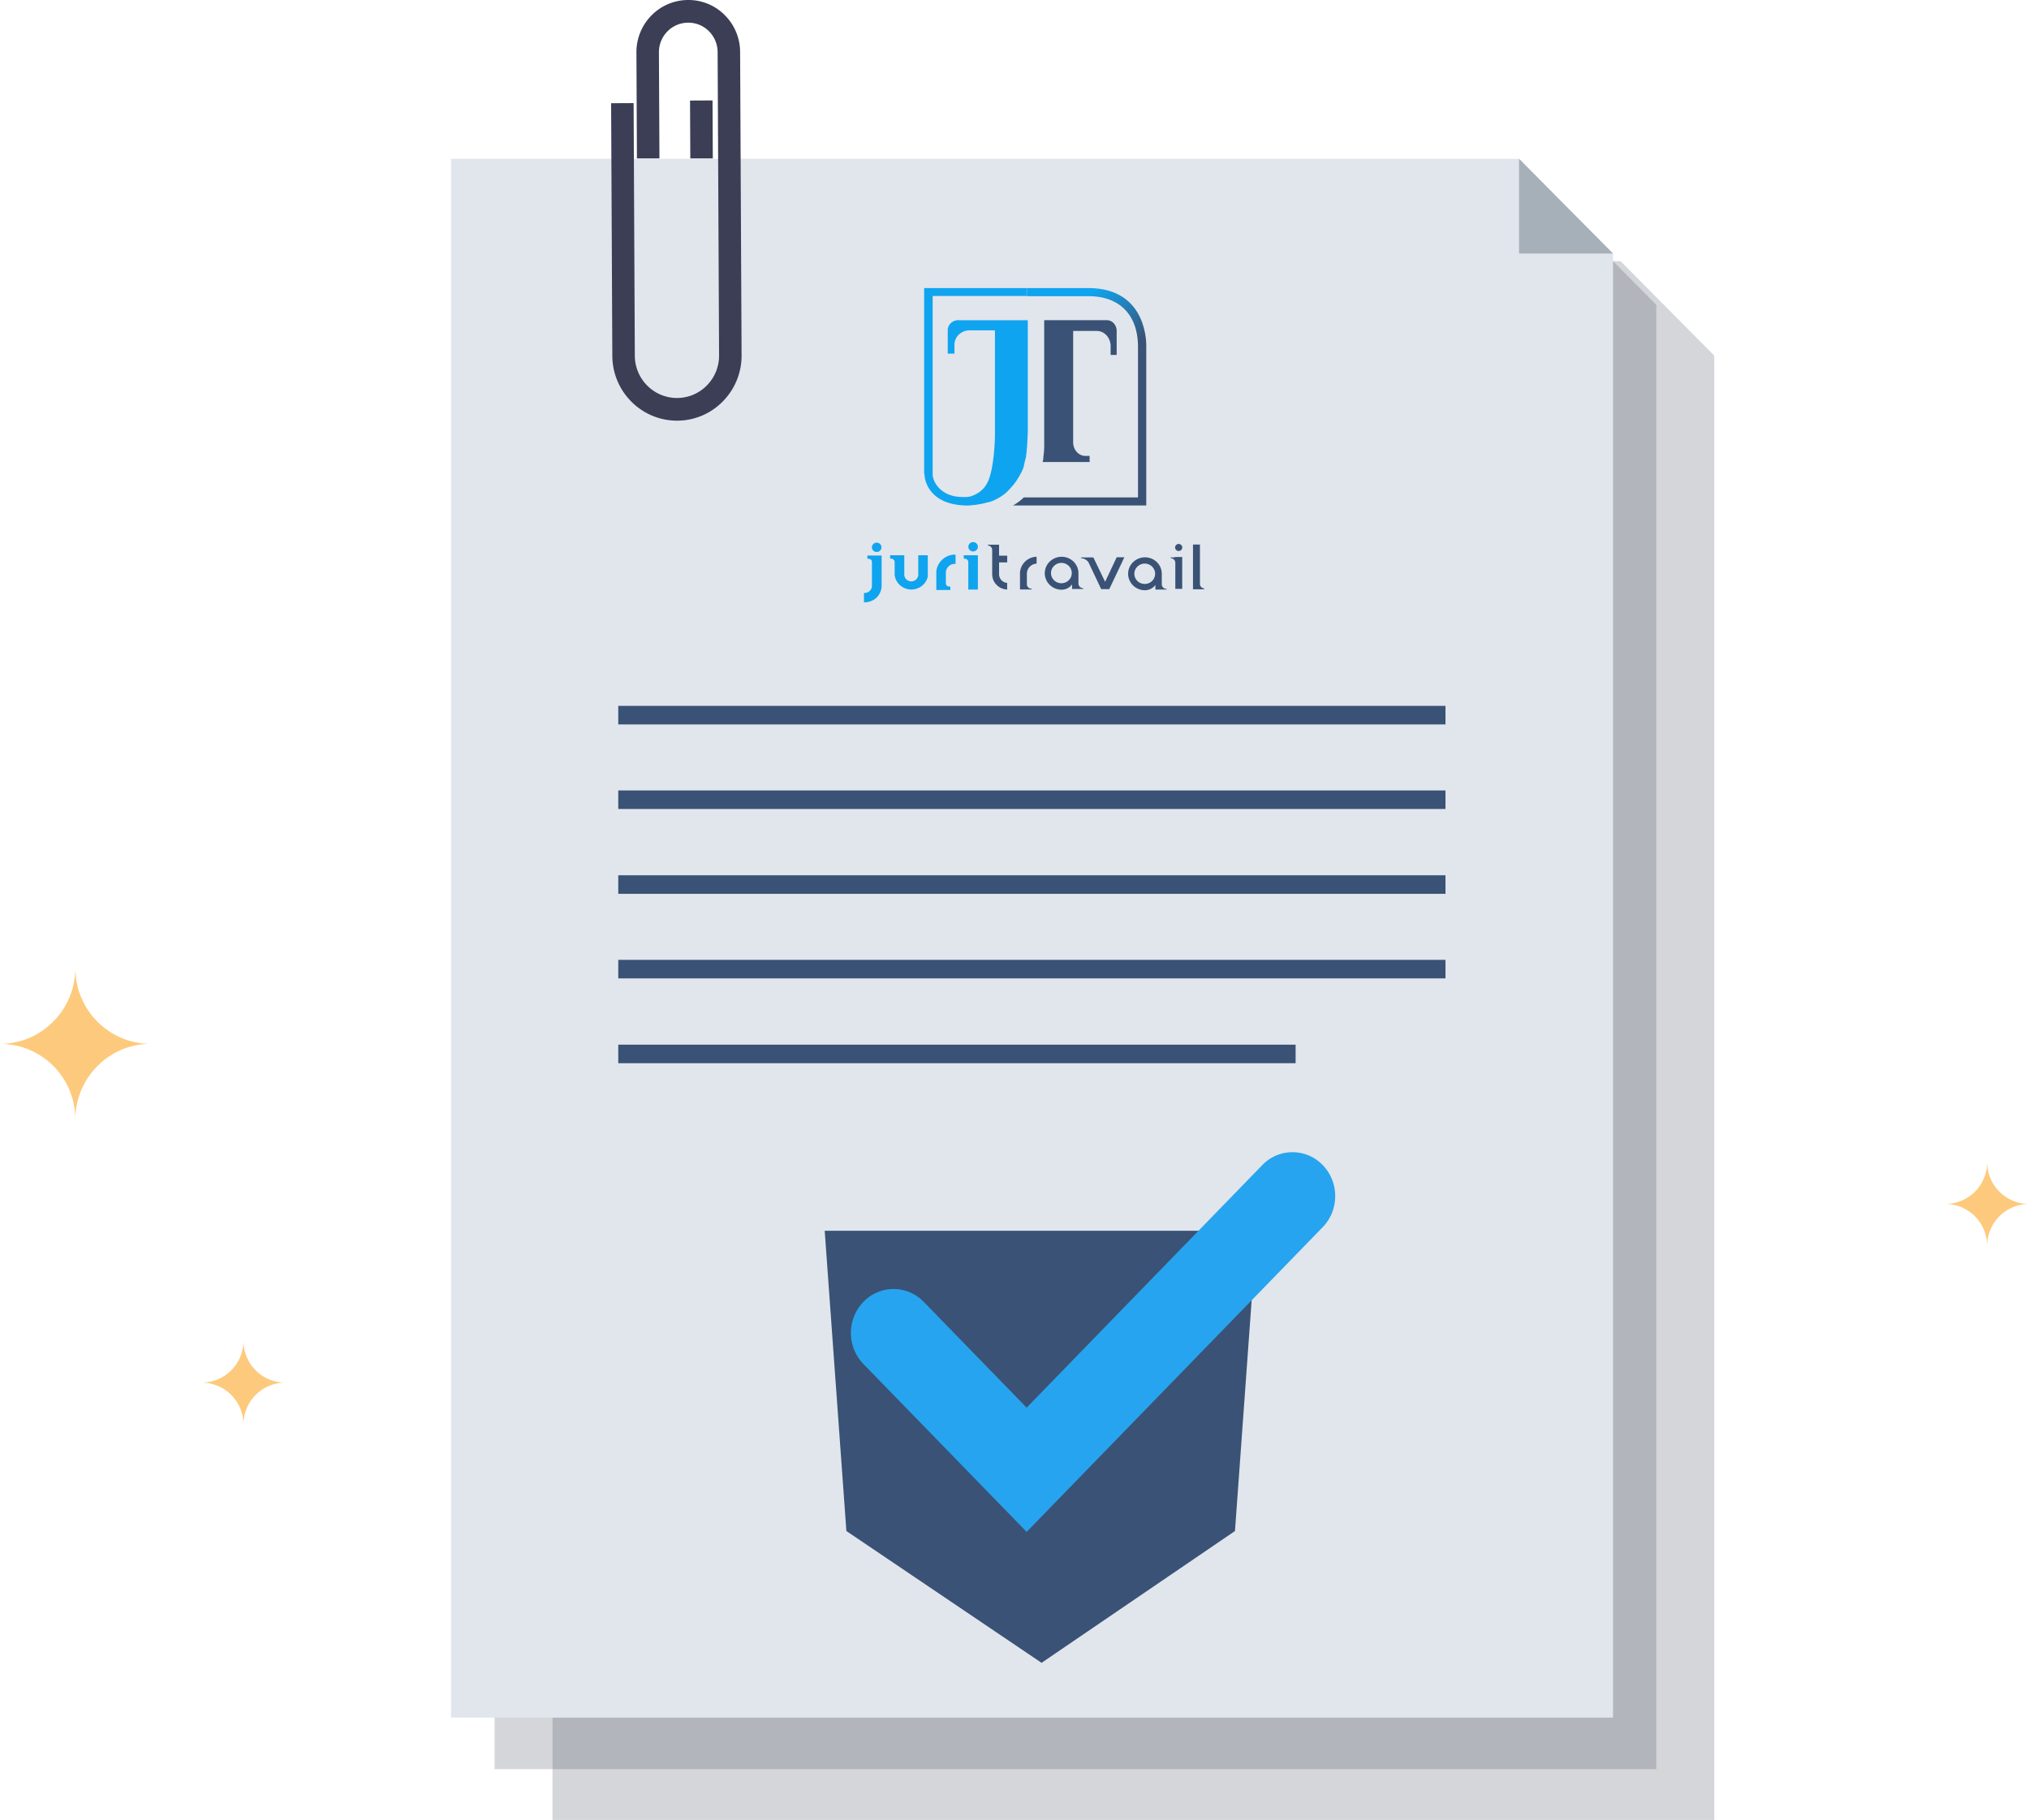
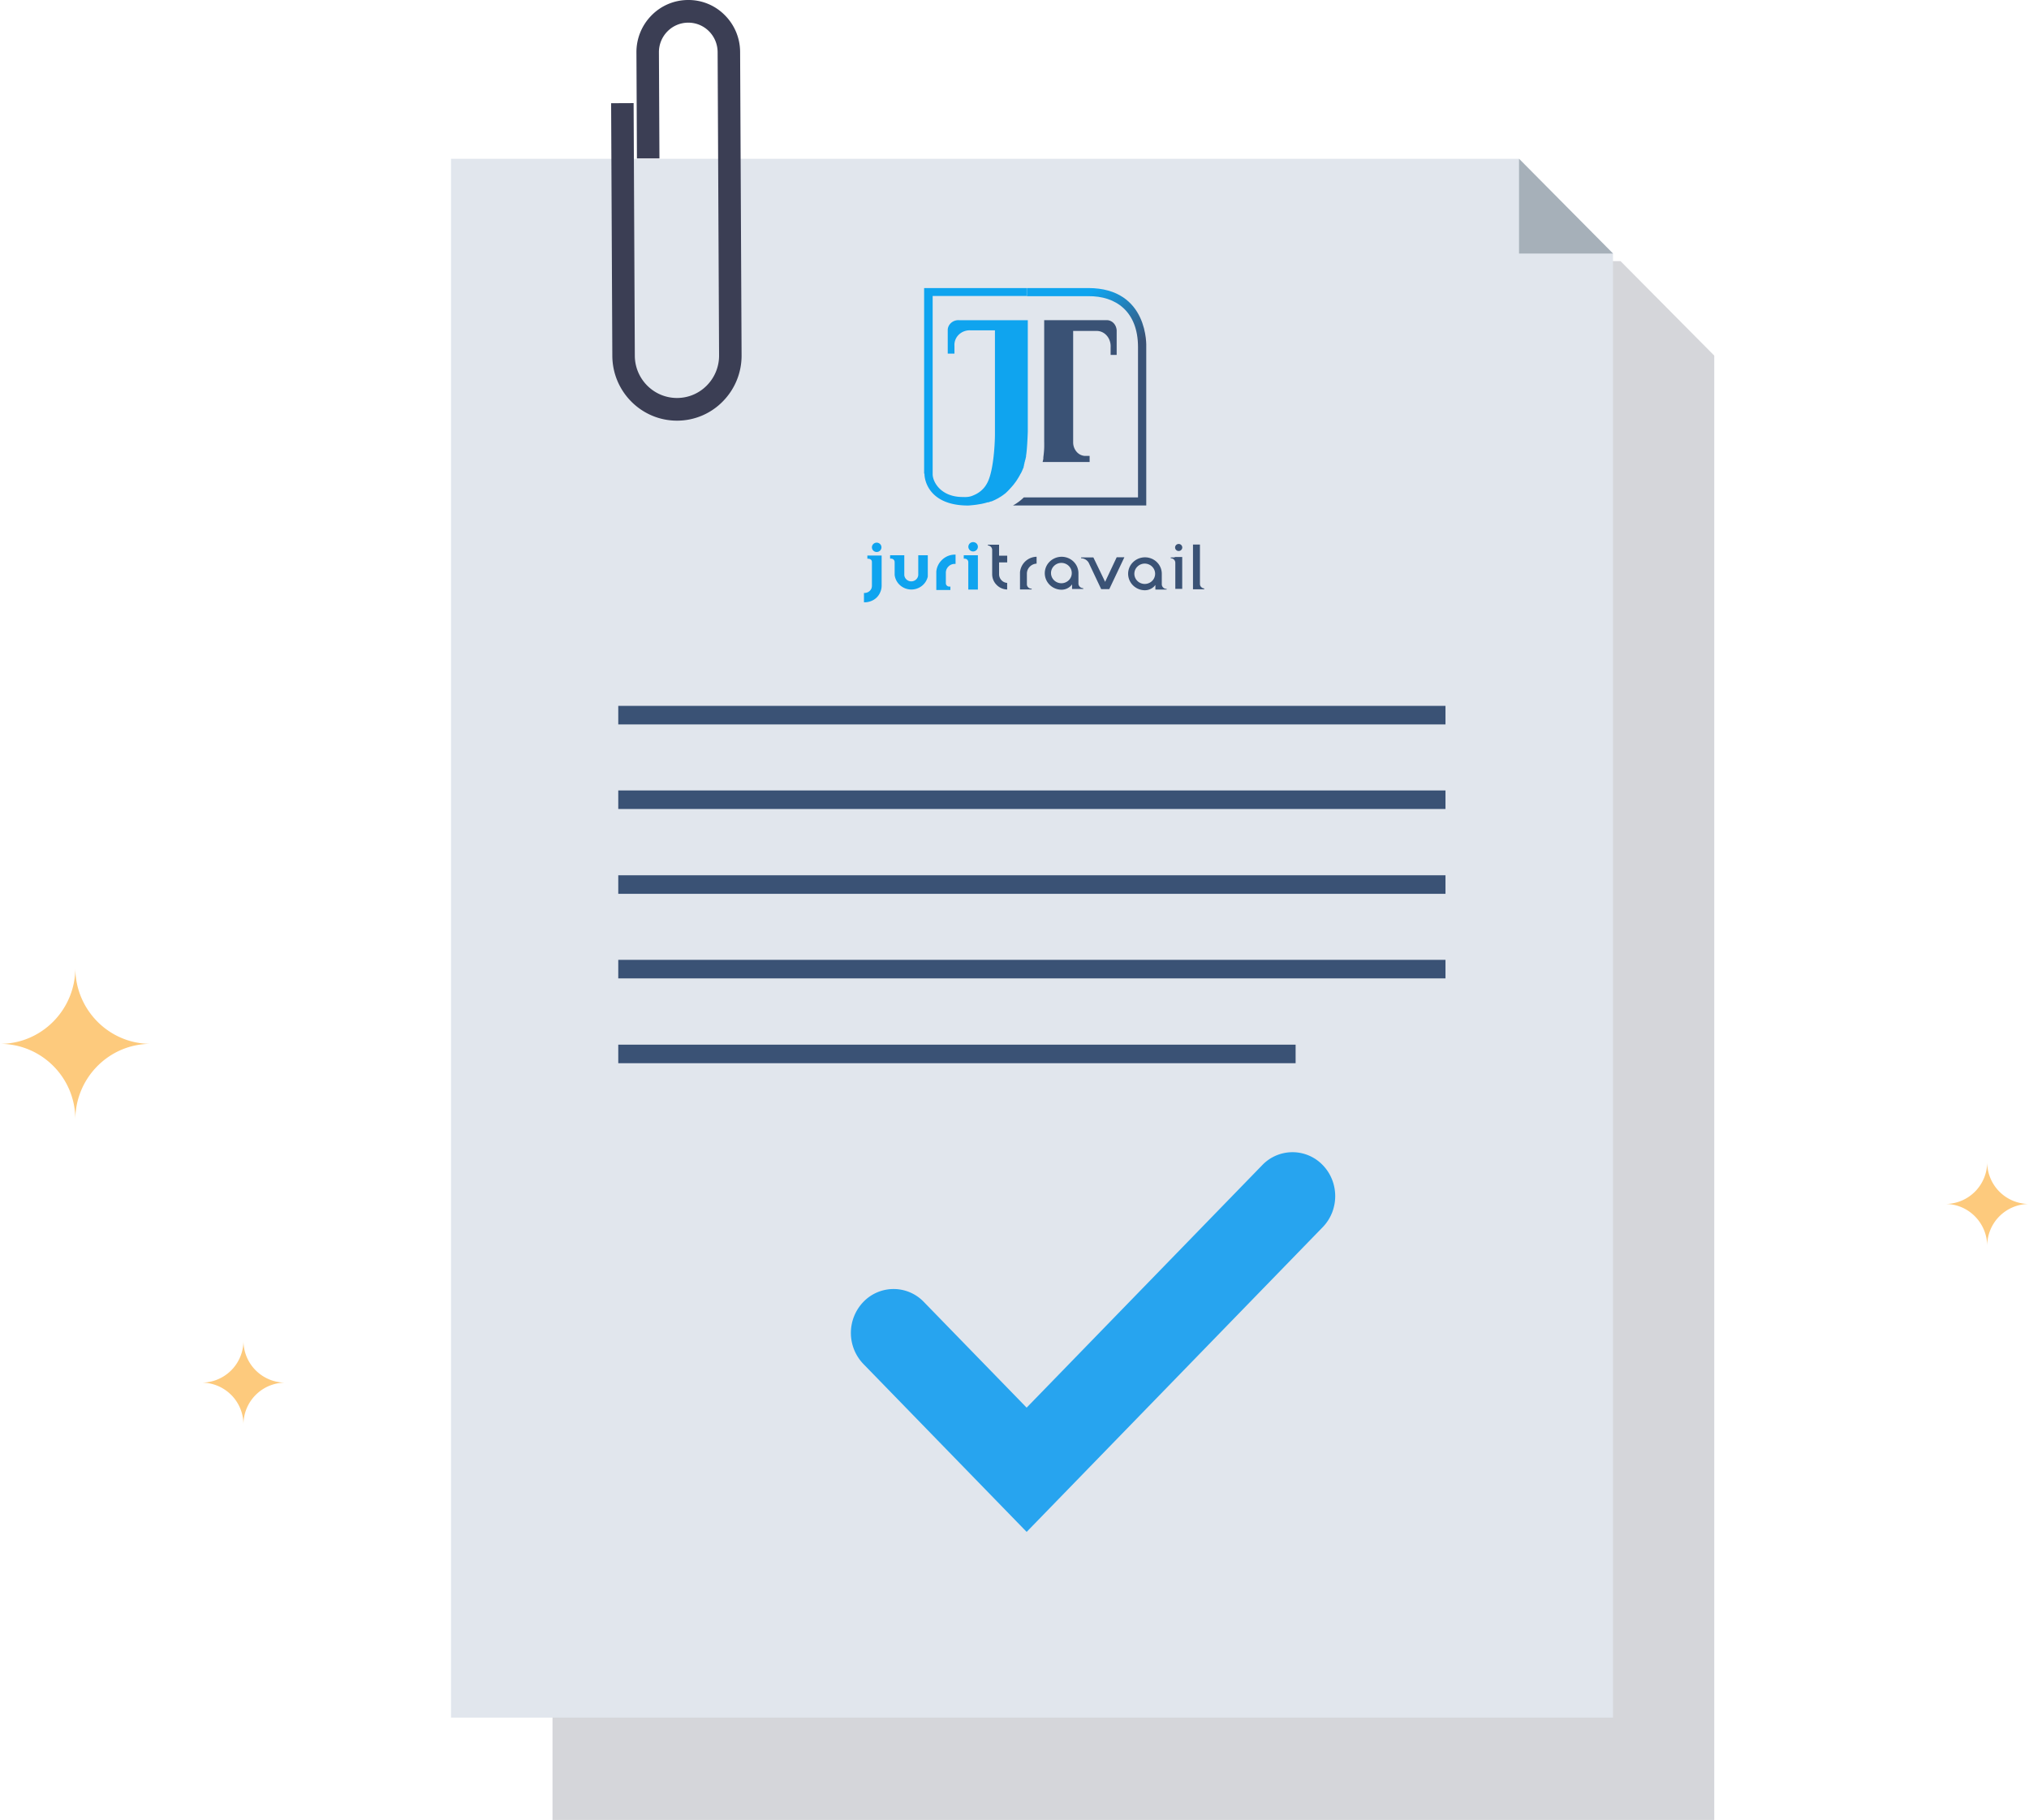
<svg xmlns="http://www.w3.org/2000/svg" width="155" height="139" fill="none" viewBox="0 0 155 139">
  <g clip-path="url(#a)">
    <path fill="#2D334A" d="M123.798 19.945h-81.59V139h88.748V27.16z" opacity=".2" />
-     <path fill="#2D334A" d="M119.372 16.066H37.783V135.12h88.747V23.281z" opacity=".2" />
    <path fill="#E1E6ED" d="M116.043 12.128H34.454v119.055h88.767V19.363z" />
    <path fill="#A6B0B9" d="M116.043 19.363h7.178l-7.178-7.235z" />
    <path fill="#3A5275" d="M110.424 53.912H47.231v1.416h63.193zM110.424 60.371H47.231v1.416h63.193zM110.424 66.85H47.231v1.416h63.193zM110.424 73.309H47.231v1.416h63.193zM98.975 79.787H47.231v1.416h51.744z" />
    <path fill="#FDCA7D" d="M15.404 105.599a3.199 3.199 0 0 0 3.194-3.219 3.199 3.199 0 0 0 3.194 3.219 3.2 3.2 0 0 0-3.194 3.22 3.2 3.2 0 0 0-3.194-3.22M148.611 91.954a3.2 3.2 0 0 0 3.195-3.22 3.2 3.2 0 0 0 3.194 3.22 3.2 3.2 0 0 0-3.194 3.22c0-1.765-1.424-3.22-3.195-3.22M0 79.725c3.175 0 5.754-2.6 5.754-5.8 0 3.2 2.578 5.8 5.753 5.8-3.175 0-5.753 2.599-5.753 5.8.019-3.201-2.56-5.8-5.754-5.8" />
-     <path fill="#3A5275" d="M94.343 116.933 79.567 127l-14.91-10.067L63 94h33z" />
    <path fill="#27A4EF" d="m78.427 116.998-12.47-12.822a3.42 3.42 0 0 1 0-4.744 3.199 3.199 0 0 1 4.613 0l7.857 8.078L96.43 88.983a3.2 3.2 0 0 1 4.614-.001c1.274 1.309 1.274 3.433.001 4.744L78.428 117z" />
-     <path fill="#3B3E54" d="m54.432 7.671-1.718.008.02 4.42h1.719z" />
    <path fill="#3B3E54" d="M56.539 3.972a3.984 3.984 0 0 0-1.174-2.818A3.892 3.892 0 0 0 52.56 0a3.921 3.921 0 0 0-2.796 1.183 3.98 3.98 0 0 0-1.145 2.828l.038 8.088h1.719l-.039-8.098a2.254 2.254 0 0 1 .647-1.6 2.226 2.226 0 0 1 1.583-.67h.014c.592 0 1.15.23 1.574.65.425.426.662.992.666 1.597l.111 23.16a3.238 3.238 0 0 1-.931 2.298 3.183 3.183 0 0 1-2.27.96h-.016c-1.769 0-3.212-1.445-3.22-3.227l-.092-19.294-1.718.008.092 19.293c.012 2.735 2.225 4.952 4.938 4.952h.023a4.88 4.88 0 0 0 3.483-1.474 4.968 4.968 0 0 0 1.43-3.526l-.112-23.16z" />
    <path fill="#3A5275" d="M79.77 33.78v.288c0 .308-.034.596-.066.861a.054.054 0 0 0 0 .024.332.332 0 0 1 0 .046c0 .07-.028.168-.056.289h3.591v-.468h-.384a.907.907 0 0 1-.614-.32 1.1 1.1 0 0 1-.26-.694v-8.529h1.762a.966.966 0 0 1 .435.082c.138.06.263.152.367.27.104.118.184.258.235.413.052.154.073.319.063.483v.58h.462v-1.87a.9.9 0 0 0-.075-.315.83.83 0 0 0-.177-.259.738.738 0 0 0-.254-.163.685.685 0 0 0-.291-.044h-4.74v9.325z" />
    <path fill="#0FA4EF" d="M70.786 22h-.19v14.173h.027v.034c0 .51.388 2.41 3.353 2.403.388-.03.617-.063.617-.063l.388-.064.225-.052c.079-.017.157-.04.233-.067h.07l.198-.07h.038l.179-.078.066-.03c.054-.026.109-.052.159-.082l.07-.033.147-.09.066-.037.14-.093.054-.04.136-.101.039-.03c.15-.133.29-.276.419-.428l.023-.022.097-.112.047-.052.081-.104.05-.067.074-.097a.775.775 0 0 1 .05-.07l.063-.097.046-.078a.643.643 0 0 0 .055-.086l.05-.085.047-.082.05-.1a.486.486 0 0 0 .043-.064 3.083 3.083 0 0 0 .097-.205l.046-.111.024-.052.039-.1v-.053a.946.946 0 0 0 .03-.096.209.209 0 0 0 0-.045c0-.034.024-.063.032-.093v-.037c0-.034.02-.067.03-.097.012-.03 0 0 0-.026s.024-.07.032-.104a5.24 5.24 0 0 0 .058-.257v-.04a.047.047 0 0 0 0-.023c.074-.418.118-1.414.132-1.838v-8.504H73.27a.838.838 0 0 0-.58.178.772.772 0 0 0-.29.514v1.86h.513v-.588a1.072 1.072 0 0 1 .068-.46 1.11 1.11 0 0 1 .257-.392c.114-.112.25-.2.401-.259.152-.058.314-.085.477-.08h1.89v7.942c0 .51-.078 2.784-.598 3.732a2.076 2.076 0 0 1-.218.331c-.215.26-.495.463-.814.592-.167.08-.35.125-.536.134a1.872 1.872 0 0 1-.248 0h-.105c-1.622-.026-2.231-1.146-2.239-1.734V22.606h7.179V22z" />
    <path fill="url(#b)" d="M87.565 38.61V26.5s.226-4.5-4.434-4.5h-4.687v.621h4.687c2.111-.026 3.8 1.164 3.804 3.878v11.49h-8.721c-.247.242-.526.45-.83.617h10.181z" />
    <path fill="#0FA4EF" d="M74.338 41.404a.37.37 0 0 0-.202.06.358.358 0 0 0-.155.366.366.366 0 0 0 .497.26.363.363 0 0 0 .163-.132.351.351 0 0 0-.163-.527.371.371 0 0 0-.14-.027M66.973 41.445a.37.37 0 0 0-.337.22.349.349 0 0 0 .079.389.367.367 0 0 0 .397.077.363.363 0 0 0 .163-.131.351.351 0 0 0-.045-.45.368.368 0 0 0-.258-.105" />
    <path fill="#3A5275" d="M76.52 44.327a.635.635 0 0 1-.142-.206.636.636 0 0 1-.056-.252v-.914h.621v-.516h-.621v-.838h-.857v.058c.09.006.173.044.235.108a.34.34 0 0 1 .095.236v1.858a1.145 1.145 0 0 0 .351.822c.209.21.494.332.793.34v-.504a.637.637 0 0 1-.42-.192M84.463 44.352l-.038.088-.043-.088-.857-1.778h-.939v.063h.03a.705.705 0 0 1 .545.327l.96 2.03h.62l1.153-2.433h-.587zM77.92 43.714v1.305h.891v-.059h-.042a.355.355 0 0 1-.218-.096.34.34 0 0 1-.104-.21v-.839a.749.749 0 0 1 .227-.54.779.779 0 0 1 .514-.227v-.525a1.3 1.3 0 0 0-1.268 1.191M89.738 42.574h-.305v.063h.03c.09.008.173.05.233.116.06.066.091.152.089.24v1.98h.527V42.54h-.574z" />
    <path fill="#0FA4EF" d="M71.956 42.767a1.41 1.41 0 0 0-.429.88v1.414h1.076v-.26h-.082a.269.269 0 0 1-.192-.078.256.256 0 0 1-.073-.19v-.793c0-.178.072-.349.201-.474a.655.655 0 0 1 .484-.197h.056v-.71h-.056a1.42 1.42 0 0 0-.985.408M70.148 43.924a.52.52 0 0 1-.172.34.542.542 0 0 1-.723 0 .52.52 0 0 1-.172-.34v-1.518h-1.084v.26h.055a.276.276 0 0 1 .204.068.266.266 0 0 1 .088.192.237.237 0 0 0 0 .054v.931c.035.296.176.57.398.773a1.304 1.304 0 0 0 1.659.082c.241-.18.41-.438.475-.729v-1.631h-.728zM73.623 42.67h.06a.277.277 0 0 1 .2.07.264.264 0 0 1 .087.19v2.097h.733V42.41h-1.08zM66.261 42.603v.071h.06c.026 0 .287 0 .287.26a.157.157 0 0 0 0 .05v1.762a.593.593 0 0 1-.042.21.575.575 0 0 1-.514.331H66V46h.056c.167 0 .333-.03.488-.093.16-.061.306-.154.429-.272.12-.12.215-.263.278-.42.065-.15.098-.31.099-.473v-2.315H66.26z" />
    <path fill="#3A5275" d="M89.082 44.977a.363.363 0 0 1-.236-.115.348.348 0 0 1-.094-.242V43.823a1.24 1.24 0 0 0-.216-.699 1.28 1.28 0 0 0-.577-.463 1.31 1.31 0 0 0-1.401.273 1.233 1.233 0 0 0-.279 1.371c.098.23.262.426.474.564.211.139.46.212.714.212a1.013 1.013 0 0 0 .716-.306l.08-.1v.352h.858v-.059zm-1.632-.378a.805.805 0 0 1-.44-.13.78.78 0 0 1-.293-.349.76.76 0 0 1 .172-.845.798.798 0 0 1 .864-.169.789.789 0 0 1 .356.286.764.764 0 0 1-.099.98.802.802 0 0 1-.56.227M92 44.943a.359.359 0 0 1-.24-.11.344.344 0 0 1-.094-.242v-3.003h-.531v3.418h.856v-.059zM82.71 44.918a.363.363 0 0 1-.233-.116.348.348 0 0 1-.092-.24V43.782a1.24 1.24 0 0 0-.216-.7 1.28 1.28 0 0 0-.577-.463 1.312 1.312 0 0 0-1.401.273 1.233 1.233 0 0 0-.279 1.371c.098.23.262.426.474.565.211.138.46.212.714.212a1.013 1.013 0 0 0 .715-.306l.082-.101v.352h.857v-.059h-.043zm-1.627-.373a.805.805 0 0 1-.44-.131.78.78 0 0 1-.293-.348.76.76 0 0 1 .172-.846.799.799 0 0 1 .864-.168.789.789 0 0 1 .356.286.764.764 0 0 1-.097.978.801.801 0 0 1-.558.229zM90.042 42.083c.151 0 .274-.12.274-.268a.271.271 0 0 0-.274-.269.271.271 0 0 0-.274.269c0 .148.123.268.274.268" />
  </g>
  <defs>
    <linearGradient id="b" x1="78.316" x2="81.216" y1="25.73" y2="30.025" gradientUnits="userSpaceOnUse">
      <stop stop-color="#0FA4EF" />
      <stop offset="1" stop-color="#3A5275" />
    </linearGradient>
    <clipPath id="a">
      <path fill="#fff" d="M0 0h155v139H0z" />
    </clipPath>
  </defs>
</svg>